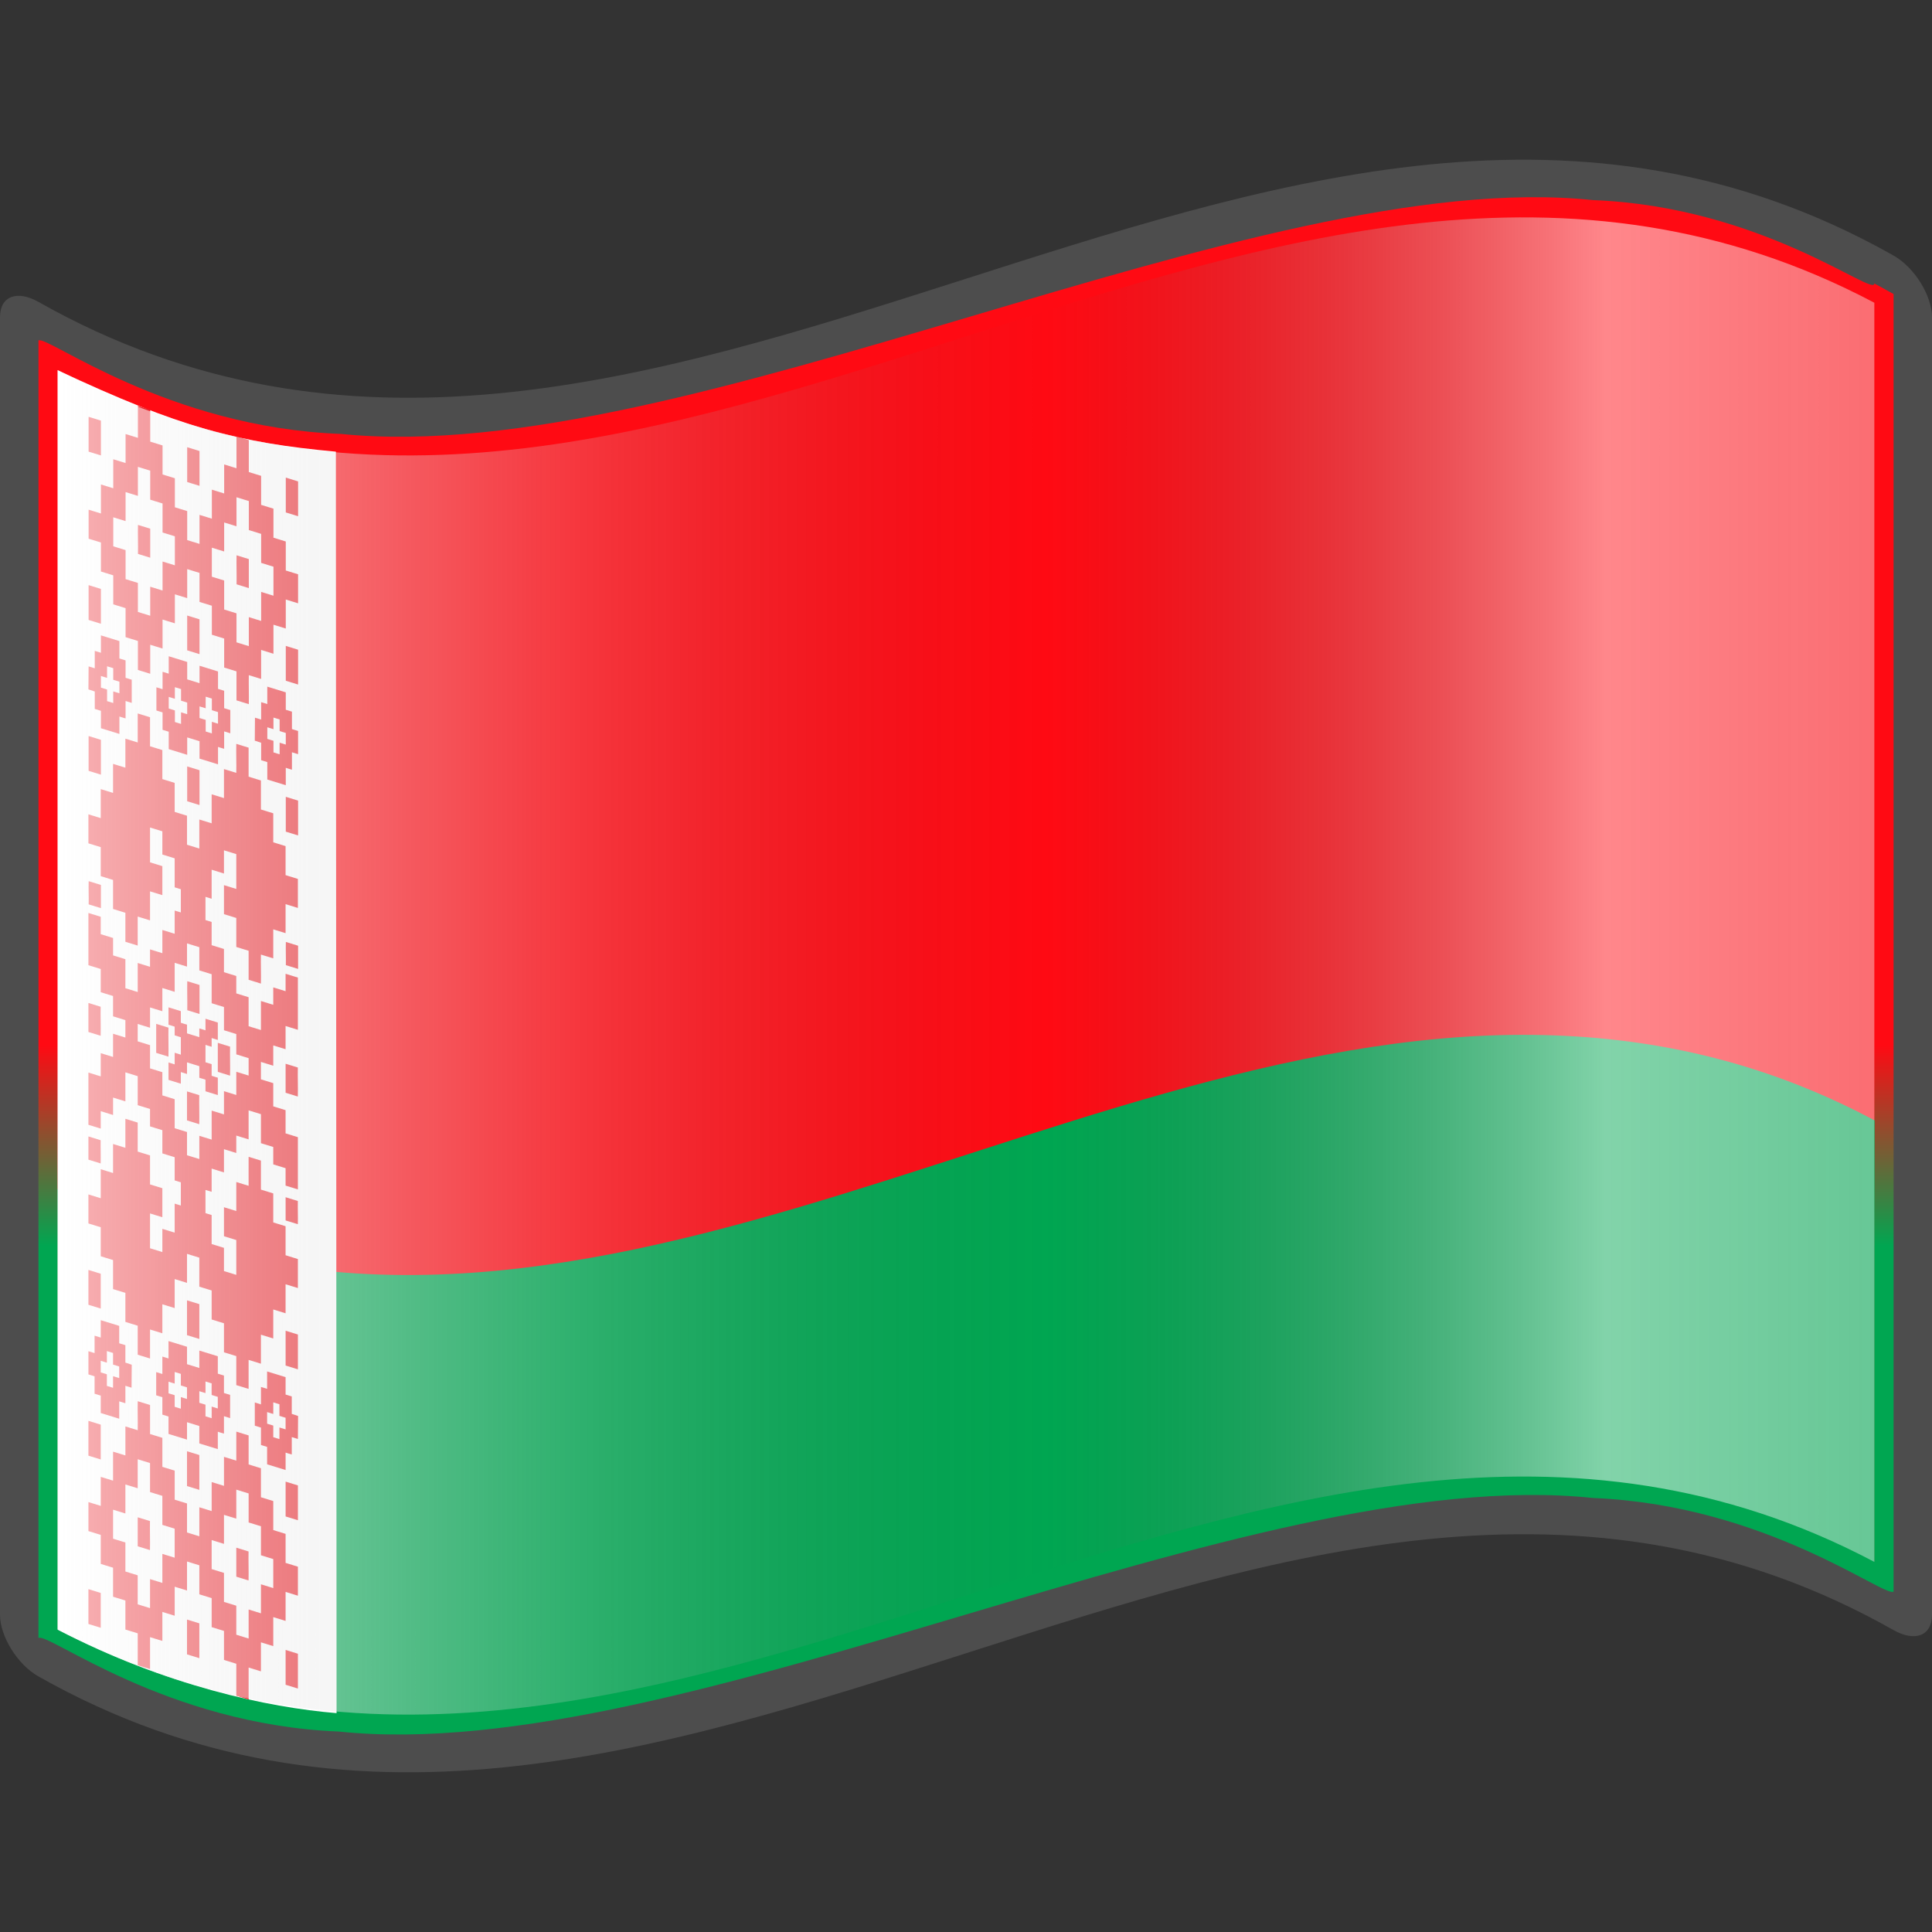
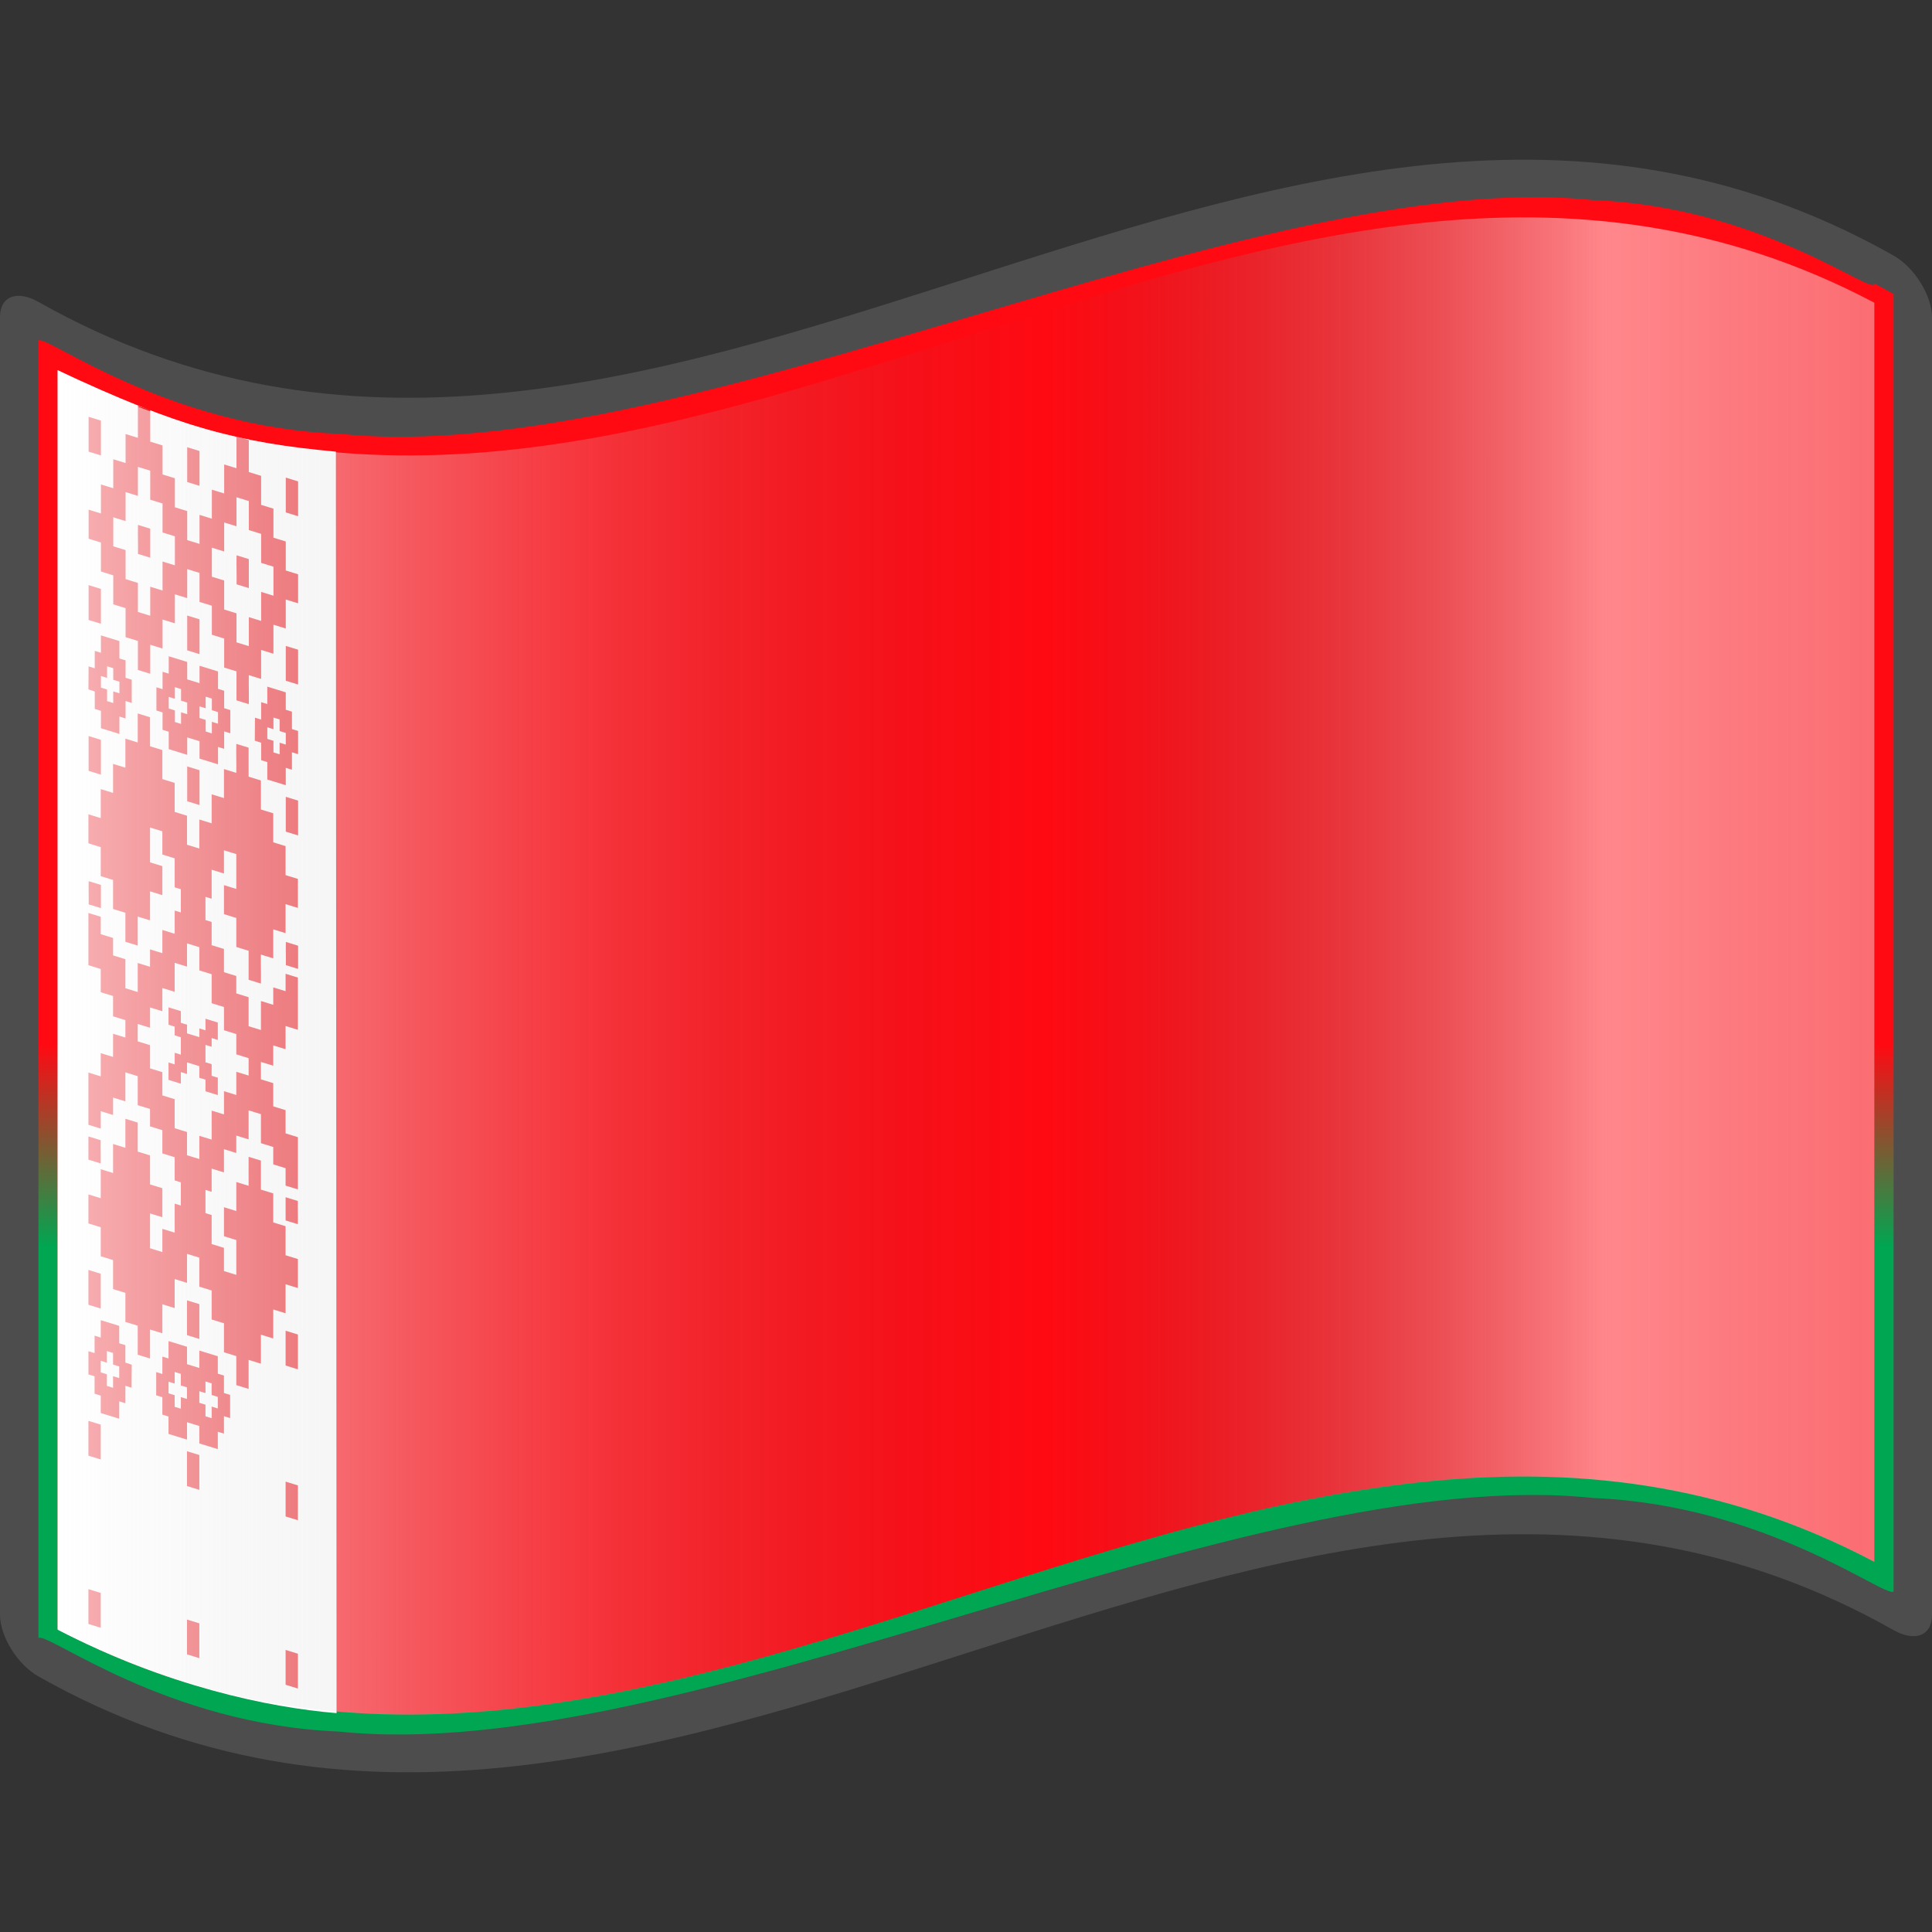
<svg xmlns="http://www.w3.org/2000/svg" xmlns:xlink="http://www.w3.org/1999/xlink" height="60" width="60" viewBox="0 0 256 256">
  <rect x="0" y="0" width="256" height="256" fill="#333333" stroke="none" />
  <defs>
    <linearGradient id="shadow" y2="141.973" gradientUnits="userSpaceOnUse" x2="269.333" gradientTransform="matrix(1.568,0,0,1.568,-129.371,-94.57)" y1="141.973" x1="87.397">
      <stop stop-color="#FFF" stop-opacity="0.667" offset="0" />
      <stop stop-color="#d7d7d7" stop-opacity="0.219" offset="0.241" />
      <stop stop-color="#4d4d4d" stop-opacity="0" offset="0.459" />
      <stop stop-color="#FFF" stop-opacity="0.51" offset="0.719" />
      <stop stop-color="#f2f2f2" stop-opacity="0.4" offset="0.874" />
      <stop stop-color="#FFF" stop-opacity="0.624" offset="1" />
    </linearGradient>
    <linearGradient id="gradient" x1="0%" y1="0%" x2="0%" y2="100%">
      <stop stop-color="#ff0a13" offset="0" />
      <stop stop-color="#ff0a13" offset="0.55" />
      <stop stop-color="#00a651" offset="0.677" />
      <stop stop-color="#00a651" offset="1" />
    </linearGradient>
  </defs>
  <path fill="#4d4d4d" d="M248.361,32.472c-81.089-42.902-162.178,53.377-243.266,7.533-2.814-1.588-5.095-0.792-5.095,2.025v171.941c0,2.811,2.281,6.578,5.095,8.165,81.936,46.325,163.874-52.464,245.81-6.14,2.814,1.587,5.095,0.792,5.095-2.025v-171.941c0-2.811-2.281-6.578-5.095-8.165-0.848-0.479-1.696-0.943-2.544-1.392z" />
  <path fill="url(#gradient)" d="m248.361,37.567c0,1.854-14.892-10.205-37.309-11.054-22.416-2.352-52.355,6.506-82.452,15.427-30.098,8.899-60.349,17.891-83.389,15.56-23.04-0.853-38.868-13.027-40.115-12.399v171.941c1.235-0.802,16.907,11.481,39.798,12.395,22.89,2.399,52.999-6.569,83.108-15.508,30.109-8.929,60.218-17.856,83.108-15.437,22.891,0.932,38.563,13.211,39.797,12.409v-171.941c-1.274-0.723-2.544-1.392-2.544-1.392z" />
  <polyline points="0,256,0,0,256,0,256,256" fill="none" />
  <path fill="#ff0a13" d="m248.361,206.931c-80.24-42.452-160.479,51.376-240.718,8.927v-166.846c80.239,42.45,160.479-51.379,240.718-8.927v166.846z" />
-   <path fill="#00a651" d="m203.2,137.129c-65.195-0.762-130.406,55.22-195.6,20.4v58.267c77.397,42.875,160.561-50.125,240.8-8.667v-58.667c-15.045-8.036-30.155-11.157-45.2-11.333z" />
  <path fill="#fff" d="m7.642,49.056v166.893c14.432,7.437,27.77,10.281,36.954,11.051,0-5.152-0.09-161.518-0.09-167.151-13.042-1.208-20.626-3.171-36.864-10.793z" />
  <g fill="#ed1c24" fill-rule="evenodd" transform="matrix(1,-0.017,0,1.001,-0.455,-1.44)">
    <path d="m18.702,96.198c0.544,0.177,1.089,0.354,1.633,0.531v3.841c0.544,0.177,1.089,0.354,1.633,0.531v3.841c0.544,0.177,1.089,0.354,1.633,0.531v3.841c0.544,0.177,1.089,0.354,1.633,0.531-0,1.28,0,2.565,0,3.841,0.544,0.174,1.101,0.358,1.633,0.531,0.002-1.275,0-2.562,0-3.841,0.544,0.177,1.089,0.354,1.633,0.531v-3.841c0.544,0.177,1.089,0.354,1.633,0.531v-3.841c0.544,0.177,1.089,0.354,1.633,0.531,0.027-1.27-0.031-2.58,0-3.841,0.544,0.179,1.101,0.358,1.633,0.531,0.002,1.276,0,2.562,0,3.841,0.544,0.177,1.089,0.354,1.633,0.531v3.841c0.544,0.177,1.089,0.354,1.633,0.531v3.841c0.544,0.177,1.089,0.354,1.633,0.531v3.841c0.544,0.177,1.089,0.354,1.633,0.531v3.841c-0.544-0.177-1.089-0.354-1.633-0.531v3.841c-0.544-0.177-1.089-0.354-1.633-0.531v3.841c-0.544-0.177-1.089-0.354-1.633-0.531-0.027,1.27,0.031,2.58,0,3.841-0.532-0.175-1.089-0.355-1.633-0.531-0.002-1.276,0-2.562,0-3.841-0.544-0.177-1.089-0.354-1.633-0.531v-3.841c-0.544-0.177-1.089-0.354-1.633-0.531v-3.841c0.544,0.177,1.089,0.354,1.633,0.531,0-1.536,0-3.078,0-4.61-0.532-0.17-1.101-0.358-1.633-0.531-0.005,1.015,0,2.05,0,3.073-0.544-0.177-1.089-0.354-1.633-0.531v3.841c-0.272-0.093-0.547-0.178-0.816-0.265-0.01,1.012,0.004,2.055,0,3.073,0.271,0.097,0.546,0.167,0.816,0.265-0.001,1.011,0,2.05,0,3.073,0.544,0.177,1.089,0.354,1.633,0.531v3.073c0.544,0.177,1.089,0.354,1.633,0.531v2.305c0.544,0.177,1.089,0.354,1.633,0.531v3.841c0.544,0.176,1.089,0.355,1.633,0.531,0.002-1.275,0-2.562,0-3.841,0.544,0.177,1.089,0.354,1.633,0.531v-2.305c0.544,0.177,1.089,0.354,1.633,0.531v-2.305c0.544,0.177,1.089,0.354,1.633,0.531v6.914c-0.544-0.177-1.089-0.354-1.633-0.531v3.073c-0.544-0.177-1.089-0.354-1.633-0.531v2.689c-0.544-0.177-1.089-0.354-1.633-0.531,0.004,0.769-0.006,1.535,0,2.305,0.544,0.186,1.089,0.355,1.633,0.531v3.073c0.544,0.177,1.089,0.354,1.633,0.531v3.073c0.544,0.177,1.089,0.354,1.633,0.531v6.914c-0.544-0.178-1.089-0.355-1.633-0.531-0.009-0.765-0.003-1.539,0-2.305-0.544-0.177-1.089-0.354-1.633-0.531v-2.305c-0.544-0.177-1.089-0.354-1.633-0.531,0-1.28,0-2.565,0-3.841-0.544-0.174-1.101-0.358-1.633-0.531-0.002,1.275,0,2.562,0,3.841-0.544-0.177-1.089-0.354-1.633-0.531v2.305c-0.544-0.177-1.089-0.354-1.633-0.531v3.073c-0.544-0.177-1.089-0.354-1.633-0.531,0.004,1.026-0.004,2.052,0,3.073-0.269-0.076-0.548-0.186-0.816-0.265-0.007,1.021-0.001,2.053,0,3.073,0.271,0.097,0.546,0.167,0.816,0.265-0.001,1.28-0,2.561,0,3.841,0.544,0.177,1.089,0.354,1.633,0.531v3.073c0.544,0.176,1.089,0.355,1.633,0.531,0.007-1.527,0-3.076,0-4.61-0.544-0.177-1.089-0.354-1.633-0.531v-3.841c0.544,0.177,1.089,0.354,1.633,0.531v-3.841c0.544,0.177,1.089,0.354,1.633,0.531,0.014-1.276-0.021-2.568,0-3.841,0.544,0.168,1.089,0.354,1.633,0.531v3.841c0.544,0.177,1.089,0.354,1.633,0.531v3.841c0.544,0.177,1.089,0.354,1.633,0.531v3.841c0.544,0.177,1.089,0.354,1.633,0.531v3.841c-0.544-0.177-1.089-0.354-1.633-0.531v3.841c-0.544-0.177-1.089-0.354-1.633-0.531v3.841c-0.544-0.177-1.089-0.354-1.633-0.531v3.841c-0.544-0.177-1.089-0.354-1.633-0.531,0.002,1.278-0.001,2.571,0,3.841-0.532-0.175-1.089-0.355-1.633-0.531-0.002-1.276,0-2.562,0-3.841-0.544-0.177-1.089-0.354-1.633-0.531v-3.841c-0.544-0.177-1.089-0.354-1.633-0.531v-3.841c-0.544-0.177-1.089-0.354-1.633-0.531v-3.841c-0.544-0.176-1.089-0.355-1.633-0.531-0.002,1.275,0,2.562,0,3.841-0.544-0.177-1.089-0.354-1.633-0.531v3.841c-0.544-0.177-1.089-0.354-1.633-0.531v3.841c-0.544-0.177-1.089-0.354-1.633-0.531,0.001,1.281,0,2.565,0,3.841-0.544-0.168-1.089-0.354-1.633-0.531v-3.841c-0.544-0.177-1.089-0.354-1.633-0.531v-3.841c-0.544-0.177-1.089-0.354-1.633-0.531v-3.841c-0.544-0.177-1.089-0.354-1.633-0.531v-3.841c-0.544-0.177-1.089-0.354-1.633-0.531v-3.841c0.544,0.177,1.089,0.354,1.633,0.531v-3.841c0.544,0.177,1.089,0.354,1.633,0.531v-3.841c0.544,0.177,1.089,0.354,1.633,0.531,0.014-1.276-0.018-2.567,0-3.841,0.544,0.18,1.101,0.358,1.633,0.531,0.002,1.276,0,2.562,0,3.841,0.544,0.177,1.089,0.354,1.633,0.531v3.841c0.544,0.177,1.089,0.354,1.633,0.531v3.841c-0.544-0.177-1.089-0.354-1.633-0.531-0,1.536,0,3.078,0,4.61,0.532,0.17,1.089,0.353,1.633,0.531,0.005-1.015,0-2.05,0-3.073,0.544,0.177,1.089,0.354,1.633,0.531v-3.841c0.272,0.093,0.547,0.178,0.816,0.265,0.01-1.012-0.004-2.055,0-3.073-0.271-0.097-0.546-0.167-0.816-0.265,0.002-1.007,0-2.053,0-3.073-0.544-0.177-1.089-0.354-1.633-0.531v-3.073c-0.544-0.177-1.089-0.354-1.633-0.531v-2.305c-0.544-0.177-1.089-0.354-1.633-0.531v-3.841c-0.546-0.171-1.1-0.357-1.633-0.531-0.008,1.271-0,2.563,0,3.841-0.544-0.177-1.089-0.354-1.633-0.531v2.305c-0.544-0.177-1.089-0.354-1.633-0.531v2.305c-0.544-0.177-1.089-0.354-1.633-0.531v-6.914c0.544,0.177,1.089,0.354,1.633,0.531v-3.073c0.544,0.177,1.089,0.354,1.633,0.531v-3.073c0.544,0.177,1.089,0.354,1.633,0.531-0-0.766,0-1.55,0-2.305-0.54-0.181-1.089-0.355-1.633-0.531v-2.689c-0.544-0.177-1.089-0.354-1.633-0.531v-3.073c-0.544-0.177-1.089-0.354-1.633-0.531v-6.914c0.544,0.179,1.101,0.358,1.633,0.531-0.002,0.763,0.009,1.54,0,2.305,0.544,0.177,1.089,0.354,1.633,0.531v2.305c0.544,0.177,1.089,0.354,1.633,0.531v3.841c0.546,0.171,1.1,0.357,1.633,0.531,0.002-1.275,0-2.562,0-3.841,0.544,0.177,1.089,0.354,1.633,0.531v-2.305c0.544,0.177,1.089,0.354,1.633,0.531v-3.073c0.544,0.177,1.089,0.354,1.633,0.531-0.005-1.026,0.004-2.052,0-3.073,0.269,0.076,0.548,0.186,0.816,0.265,0.006-1.013,0-2.053,0-3.073-0.271-0.097-0.546-0.167-0.816-0.265,0.001-1.266,0-2.563,0-3.841-0.544-0.177-1.089-0.354-1.633-0.531v-3.073c-0.544-0.176-1.089-0.355-1.633-0.531-0.002,1.531,0,3.074,0,4.61,0.544,0.177,1.089,0.354,1.633,0.531v3.841c-0.544-0.177-1.089-0.354-1.633-0.531v3.841c-0.544-0.177-1.089-0.354-1.633-0.531,0.001,1.281,0,2.565,0,3.841-0.54-0.169-1.089-0.354-1.633-0.531v-3.841c-0.544-0.177-1.089-0.354-1.633-0.531v-3.841c-0.544-0.177-1.089-0.354-1.633-0.531v-3.841c-0.544-0.177-1.089-0.354-1.633-0.531v-3.841c0.544,0.177,1.089,0.354,1.633,0.531v-3.841c0.544,0.177,1.089,0.354,1.633,0.531v-3.841c0.544,0.177,1.089,0.354,1.633,0.531v-3.841c0.544,0.177,1.089,0.354,1.633,0.531v-3.841zm6.532,33.622c-0.544-0.177-1.089-0.354-1.633-0.531v3.841c-0.544-0.177-1.089-0.354-1.633-0.531v3.073c-0.544-0.177-1.089-0.354-1.633-0.531v2.689c-0.544-0.178-1.094-0.355-1.633-0.531,0.001,0.756,0,1.538,0,2.305,0.544,0.177,1.089,0.354,1.633,0.531v3.073c0.544,0.177,1.089,0.354,1.633,0.531v3.073c0.544,0.177,1.089,0.354,1.633,0.531v3.841c0.544,0.177,1.089,0.354,1.633,0.531v3.073c0.544,0.177,1.089,0.354,1.633,0.531v-3.073c0.544,0.177,1.089,0.354,1.633,0.531v-3.841c0.544,0.177,1.089,0.354,1.633,0.531v-3.073c0.544,0.177,1.089,0.354,1.633,0.531v-3.073c0.544,0.177,1.089,0.354,1.633,0.531v-2.305c-0.544-0.177-1.089-0.354-1.633-0.531v-2.689c-0.544-0.177-1.089-0.354-1.633-0.531v-3.073c-0.544-0.177-1.089-0.354-1.633-0.531v-3.841c-0.544-0.177-1.089-0.354-1.633-0.531v-3.073c-0.544-0.177-1.089-0.354-1.633-0.531v3.073z" />
    <path d="m22.785,135.17c0.544,0.177,1.089,0.354,1.633,0.531,0.002,0.512-0.003,1.028,0,1.537,0.268,0.103,0.545,0.178,0.816,0.265-0.004,0.382,0,0.772,0,1.152,0.532,0.171,1.101,0.358,1.633,0.531,0.01-0.381,0.001-0.777,0-1.152,0.268,0.076,0.548,0.177,0.816,0.265,0.01-0.509,0-1.024,0-1.537,0.544,0.177,1.089,0.354,1.633,0.531v2.305c-0.272-0.093-0.548-0.178-0.816-0.265-0.009,0.382,0.013,0.781,0,1.152-0.268-0.071-0.545-0.176-0.816-0.265v2.305c0.272,0.085,0.546,0.178,0.816,0.265,0.012,0.513-0.016,1.027,0,1.537,0.268,0.103,0.545,0.178,0.816,0.265v2.305c-0.544-0.177-1.089-0.354-1.633-0.531-0.002-0.512,0.003-1.028,0-1.537-0.268-0.098-0.548-0.179-0.816-0.265-0.006-0.509,0-1.028,0-1.537-0.533-0.171-1.089-0.353-1.633-0.531-0.005,0.506-0.001,1.029,0,1.537-0.27-0.083-0.548-0.177-0.816-0.265-0.006,0.506,0,1.025,0,1.537-0.544-0.177-1.089-0.354-1.633-0.531v-2.305c0.272,0.093,0.548,0.178,0.816,0.265,0.004-0.507,0-1.029,0-1.537,0.27,0.077,0.545,0.176,0.816,0.265v-2.305c-0.272-0.084-0.547-0.178-0.816-0.265-0.008-0.382,0-0.772,0-1.152-0.268-0.103-0.545-0.179-0.816-0.265v-2.305z" />
    <path id="path80" d="m12.171,152.08c0.541,0.176,1.083,0.352,1.624,0.528-0.022,1.016,0.028,2.068,0,3.073-0.541-0.177-1.083-0.352-1.624-0.528v-3.073z" />
-     <path d="m33.399,226.97c-0.544-0.177-1.089-0.354-1.633-0.531v-4.226c-0.544-0.177-1.089-0.354-1.633-0.531v-3.841c-0.544-0.177-1.089-0.354-1.633-0.531v-3.841c-0.544-0.177-1.089-0.354-1.633-0.531v-3.841c-0.544-0.176-1.089-0.355-1.633-0.531-0.002,1.275,0,2.562,0,3.841-0.544-0.177-1.089-0.354-1.633-0.531v3.841c-0.544-0.177-1.089-0.354-1.633-0.531v3.841c-0.544-0.177-1.089-0.354-1.633-0.531v4.226c-0.544-0.177-1.089-0.354-1.633-0.531v-4.226c-0.544-0.177-1.089-0.354-1.633-0.531v-3.841c-0.544-0.177-1.089-0.354-1.633-0.531v-3.841c-0.544-0.177-1.089-0.354-1.633-0.531v-3.841c-0.544-0.177-1.089-0.354-1.633-0.531v-3.841c0.544,0.177,1.089,0.354,1.633,0.531v-3.841c0.544,0.177,1.089,0.354,1.633,0.531v-3.841c0.544,0.177,1.089,0.354,1.633,0.531v-3.841c0.544,0.177,1.089,0.354,1.633,0.531,0.024-1.271-0.031-2.58,0-3.841,0.544,0.18,1.101,0.358,1.633,0.531,0.003,1.273,0,2.562,0,3.841,0.544,0.177,1.089,0.354,1.633,0.531v3.841c0.544,0.177,1.089,0.354,1.633,0.531v3.841c0.544,0.177,1.089,0.354,1.633,0.531v3.841c0.544,0.178,1.093,0.355,1.633,0.531,0.001-1.276,0-2.561,0-3.841,0.544,0.177,1.089,0.354,1.633,0.531v-3.841c0.544,0.177,1.089,0.354,1.633,0.531v-3.841c0.544,0.177,1.089,0.354,1.633,0.531v-3.841c0.544,0.175,1.093,0.355,1.633,0.531,0.001,1.277,0,2.561,0,3.841,0.544,0.177,1.089,0.354,1.633,0.531v3.841c0.544,0.177,1.089,0.354,1.633,0.531v3.841c0.544,0.177,1.089,0.354,1.633,0.531v3.841c0.544,0.177,1.089,0.354,1.633,0.531v3.841c-0.544-0.177-1.089-0.354-1.633-0.531v3.841c-0.544-0.177-1.089-0.354-1.633-0.531v3.841c-0.544-0.177-1.089-0.354-1.633-0.531v3.841c-0.544-0.177-1.089-0.354-1.633-0.531v4.226zm-14.697-32.049v3.841c-0.544-0.177-1.089-0.354-1.633-0.531v3.841c-0.544-0.177-1.089-0.354-1.633-0.531v3.841c0.544,0.177,1.089,0.354,1.633,0.531v3.841c0.544,0.177,1.089,0.354,1.633,0.531v3.841c0.546,0.171,1.1,0.357,1.633,0.531,0.003-1.271,0-2.562,0-3.841,0.544,0.177,1.089,0.354,1.633,0.531v-3.841c0.544,0.177,1.089,0.354,1.633,0.531v-3.841c-0.544-0.177-1.089-0.354-1.633-0.531v-3.841c-0.544-0.177-1.089-0.354-1.633-0.531-0.004-1.281,0.006-2.564,0-3.841-0.544-0.176-1.089-0.354-1.633-0.531zm13.064,4.245v3.841c-0.544-0.177-1.089-0.354-1.633-0.531v3.841c-0.544-0.177-1.089-0.354-1.633-0.531v3.841c0.544,0.177,1.089,0.354,1.633,0.531v3.841c0.544,0.177,1.089,0.354,1.633,0.531v3.841c0.546,0.171,1.1,0.357,1.633,0.531,0.003-1.271,0-2.562,0-3.841,0.544,0.177,1.089,0.354,1.633,0.531v-3.841c0.544,0.177,1.089,0.354,1.633,0.531v-3.841c-0.544-0.177-1.089-0.354-1.633-0.531v-3.841c-0.544-0.177-1.089-0.354-1.633-0.531-0.004-1.281,0.006-2.564,0-3.841-0.532-0.171-1.089-0.354-1.633-0.531z" />
-     <path id="path118" d="m18.702,202.604c0.541,0.176,1.083,0.352,1.624,0.528-0.027,1.27,0.031,2.58,0,3.841-0.529-0.173-1.083-0.352-1.624-0.528v-3.841z" />
-     <path d="m31.766,206.848c0.541,0.176,1.083,0.352,1.624,0.528-0.027,1.27,0.031,2.58,0,3.841-0.529-0.173-1.083-0.352-1.624-0.528v-3.841z" />
    <path id="path124" d="m12.171,212.006c0.544,0.177,1.089,0.354,1.633,0.531,0,1.533,0,3.084,0,4.61-0.544-0.177-1.089-0.354-1.633-0.531v-4.61z" />
    <use xlink:href="#path124" transform="translate(13.064,4.245)" />
    <use xlink:href="#path124" transform="translate(26.128,8.489)" />
    <use xlink:href="#path124" transform="translate(0,-22.28)" />
    <use xlink:href="#path124" transform="translate(13.064,-18.035)" />
    <use xlink:href="#path124" transform="translate(26.128,-13.791)" />
    <path d="m22.785,179.346c0.815,0.265,1.646,0.535,2.449,0.796,0.009,0.766-0,1.538,0,2.305,0.533,0.171,1.101,0.358,1.633,0.531,0.007-0.759,0-1.537,0-2.305,0.815,0.265,1.646,0.535,2.449,0.796,0.003,0.766,0,1.537,0,2.305,0.272,0.083,0.548,0.178,0.816,0.265,0.003,0.764,0,1.55,0,2.305,0.268,0.099,0.548,0.171,0.816,0.265-0.002,1.007,0,2.053,0,3.073-0.272-0.088-0.544-0.177-0.816-0.265-0,0.766,0,1.549,0,2.305-0.269-0.074-0.545-0.175-0.816-0.265v2.305c-0.816-0.265-1.633-0.531-2.449-0.796v-2.305c-0.544-0.176-1.089-0.356-1.633-0.531-0.007,0.759,0,1.537,0,2.305-0.814-0.265-1.648-0.535-2.449-0.796-0.003-0.766,0-1.537,0-2.305-0.272-0.083-0.548-0.178-0.816-0.265-0.003-0.764,0-1.55,0-2.305-0.268-0.099-0.548-0.171-0.816-0.265,0.001-1.01,0-2.051,0-3.073,0.272,0.088,0.544,0.177,0.816,0.265,0-0.766,0-1.549,0-2.305,0.269,0.074,0.545,0.175,0.816,0.265v-2.305zm0.816,5.643c-0.268-0.076-0.548-0.186-0.816-0.265-0.006,0.507,0,1.025,0,1.537,0.272,0.088,0.544,0.177,0.816,0.265-0.001,0.511,0,1.028,0,1.537,0.268,0.09,0.549,0.171,0.816,0.265,0.013-0.501,0-1.028,0-1.537,0.269,0.081,0.549,0.177,0.816,0.265-0.003-0.512-0-1.036,0-1.537-0.268-0.099-0.548-0.171-0.816-0.265-0.01-0.515,0-1.024,0-1.537-0.272-0.088-0.544-0.177-0.816-0.265-0.004,0.511,0.012,1.034,0,1.537zm4.082,1.326c-0.268-0.076-0.548-0.186-0.816-0.265-0.006,0.507,0,1.025,0,1.537,0.272,0.088,0.544,0.177,0.816,0.265-0.001,0.511,0,1.028,0,1.537,0.268,0.09,0.549,0.171,0.816,0.265,0.013-0.501,0-1.028,0-1.537,0.269,0.081,0.549,0.177,0.816,0.265-0.003-0.501-0.001-1.025,0-1.537-0.268-0.099-0.548-0.171-0.816-0.265-0.015-0.51,0-1.024,0-1.537-0.272-0.088-0.544-0.177-0.816-0.265-0.004,0.511,0.012,1.034,0,1.537z" />
    <path d="m13.803,176.427c0.816,0.265,1.633,0.531,2.449,0.796v2.305c0.272,0.083,0.548,0.178,0.816,0.265,0.003,0.764,0,1.55,0,2.305,0.268,0.099,0.574,0.203,0.842,0.297-0.002,1.007-0.025,2.021-0.025,3.041-0.272-0.088-0.544-0.177-0.816-0.265-0,0.766,0,1.549,0,2.305-0.269-0.074-0.545-0.175-0.816-0.265v2.305c-0.816-0.265-1.633-0.531-2.449-0.796v-2.305c-0.272-0.083-0.548-0.178-0.816-0.265-0.002-0.765-0.002-1.538,0-2.305-0.268-0.099-0.548-0.171-0.816-0.265,0.002-1.007,0-2.053,0-3.073,0.272,0.088,0.544,0.177,0.816,0.265,0-0.766,0-1.549,0-2.305,0.269,0.074,0.545,0.175,0.816,0.265v-2.305zm0.816,5.643c-0.268-0.076-0.548-0.186-0.816-0.265-0.008,0.509,0,1.024,0,1.537,0.272,0.088,0.544,0.177,0.816,0.265-0.002,0.511,0,1.028,0,1.537,0.268,0.09,0.549,0.171,0.816,0.265,0.011-0.508-0.003-1.025,0-1.537,0.269,0.081,0.549,0.177,0.816,0.265-0.003-0.501-0.001-1.025,0-1.537-0.268-0.099-0.548-0.171-0.816-0.265-0.009-0.507-0.004-1.027,0-1.537-0.272-0.088-0.544-0.177-0.816-0.265-0.004,0.511,0.012,1.034,0,1.537z" />
-     <path d="m35.849,183.59c0.816,0.265,1.633,0.531,2.449,0.796v2.305c0.272,0.083,0.548,0.178,0.816,0.265,0.003,0.764,0,1.55,0,2.305,0.268,0.099,0.574,0.203,0.842,0.297-0.002,1.007-0.025,2.021-0.025,3.041-0.272-0.088-0.544-0.177-0.816-0.265-0,0.766,0,1.549,0,2.305-0.269-0.074-0.545-0.175-0.816-0.265v2.305c-0.816-0.265-1.633-0.531-2.449-0.796v-2.305c-0.272-0.083-0.548-0.178-0.816-0.265-0.002-0.765-0.002-1.538,0-2.305-0.268-0.099-0.548-0.171-0.816-0.265,0.002-1.007,0-2.053,0-3.073,0.272,0.088,0.544,0.177,0.816,0.265,0-0.766,0-1.549,0-2.305,0.269,0.074,0.545,0.175,0.816,0.265v-2.305zm0.816,5.643c-0.268-0.076-0.548-0.186-0.816-0.265-0.008,0.509,0,1.024,0,1.537,0.272,0.088,0.544,0.177,0.816,0.265-0.002,0.511,0,1.028,0,1.537,0.268,0.09,0.549,0.171,0.816,0.265,0.011-0.508-0.003-1.025,0-1.537,0.269,0.081,0.549,0.177,0.816,0.265-0.003-0.501-0.001-1.025,0-1.537-0.268-0.099-0.548-0.171-0.816-0.265-0.009-0.507-0.004-1.027,0-1.537-0.272-0.088-0.544-0.177-0.816-0.265-0.004,0.511,0.012,1.034,0,1.537z" />
    <use xlink:href="#path124" transform="translate(0,-42.255)" />
    <use xlink:href="#path124" transform="translate(13.064,-38.01)" />
    <use xlink:href="#path124" transform="translate(26.128,-33.766)" />
    <use xlink:href="#path80" transform="translate(26.128,8.489)" />
    <use id="use5183" xlink:href="#path118" transform="translate(6.532,-56.266)" />
    <use xlink:href="#use5183" transform="translate(-4.082,-9.009)" />
    <use xlink:href="#use5183" transform="translate(4.082,-6.356)" />
    <use id="use5191" xlink:href="#use5183" transform="translate(-13.064,-11.927)" />
    <use xlink:href="#use5191" transform="translate(26.128,8.489)" />
    <path d="m39.956,130.377c-0.541-0.176-1.083-0.352-1.624-0.528,0.022-1.016-0.028-2.068,0-3.073,0.541,0.177,1.083,0.352,1.624,0.528v3.073z" />
    <path d="m18.728,55.488c0.544,0.177,1.089,0.354,1.633,0.531v4.226c0.544,0.177,1.089,0.354,1.633,0.531v3.841c0.544,0.177,1.089,0.354,1.633,0.531v3.841c0.544,0.177,1.089,0.354,1.633,0.531v3.841c0.544,0.176,1.089,0.355,1.633,0.531,0.002-1.275,0-2.562,0-3.841,0.544,0.177,1.089,0.354,1.633,0.531v-3.841c0.544,0.177,1.089,0.354,1.633,0.531v-3.841c0.544,0.177,1.089,0.354,1.633,0.531v-4.226c0.544,0.177,1.089,0.354,1.633,0.531v4.226c0.544,0.177,1.089,0.354,1.633,0.531v3.841c0.544,0.177,1.089,0.354,1.633,0.531v3.841c0.544,0.177,1.089,0.354,1.633,0.531v3.841c0.544,0.177,1.089,0.354,1.633,0.531v3.841c-0.544-0.177-1.089-0.354-1.633-0.531v3.841c-0.544-0.177-1.089-0.354-1.633-0.531v3.841c-0.544-0.177-1.089-0.354-1.633-0.531v3.841c-0.544-0.177-1.089-0.354-1.633-0.531-0.024,1.271,0.031,2.58,0,3.841-0.544-0.18-1.101-0.358-1.633-0.531-0.004-1.273,0-2.562,0-3.841-0.544-0.177-1.089-0.354-1.633-0.531v-3.841c-0.544-0.177-1.089-0.354-1.633-0.531v-3.841c-0.544-0.177-1.089-0.354-1.633-0.531v-3.841c-0.544-0.178-1.093-0.355-1.633-0.531-0.001,1.276,0,2.561,0,3.841-0.544-0.177-1.089-0.354-1.633-0.531v3.841c-0.544-0.177-1.089-0.354-1.633-0.531v3.841c-0.544-0.177-1.089-0.354-1.633-0.531v3.841c-0.544-0.175-1.093-0.355-1.633-0.531-0.001-1.277,0-2.561,0-3.841-0.544-0.177-1.089-0.354-1.633-0.531v-3.841c-0.544-0.177-1.089-0.354-1.633-0.531v-3.841c-0.544-0.177-1.089-0.354-1.633-0.531v-3.841c-0.544-0.177-1.089-0.354-1.633-0.531v-3.841c0.544,0.177,1.089,0.354,1.633,0.531v-3.841c0.544,0.177,1.089,0.354,1.633,0.531v-3.841c0.544,0.177,1.089,0.354,1.633,0.531v-3.841c0.544,0.177,1.089,0.354,1.633,0.531v-4.226zm14.697,32.049v-3.841c0.544,0.177,1.089,0.354,1.633,0.531v-3.841c0.544,0.177,1.089,0.354,1.633,0.531v-3.841c-0.544-0.177-1.089-0.354-1.633-0.531v-3.841c-0.544-0.177-1.089-0.354-1.633-0.531v-3.841c-0.546-0.171-1.1-0.357-1.633-0.531-0.004,1.271,0,2.562,0,3.841-0.544-0.177-1.089-0.354-1.633-0.531v3.841c-0.544-0.177-1.089-0.354-1.633-0.531v3.841c0.544,0.177,1.089,0.354,1.633,0.531v3.841c0.544,0.177,1.089,0.354,1.633,0.531,0.004,1.281-0.006,2.564,0,3.841,0.544,0.176,1.089,0.354,1.633,0.531zm-13.064-4.245v-3.841c0.544,0.177,1.089,0.354,1.633,0.531v-3.841c0.544,0.177,1.089,0.354,1.633,0.531v-3.841c-0.544-0.177-1.089-0.354-1.633-0.531v-3.841c-0.544-0.177-1.089-0.354-1.633-0.531v-3.841c-0.546-0.171-1.1-0.357-1.633-0.531-0.003,1.271,0,2.562,0,3.841-0.544-0.177-1.089-0.354-1.633-0.531v3.841c-0.544-0.177-1.089-0.354-1.633-0.531v3.841c0.544,0.177,1.089,0.354,1.633,0.531v3.841c0.544,0.177,1.089,0.354,1.633,0.531,0.004,1.281-0.006,2.564,0,3.841,0.532,0.171,1.089,0.354,1.633,0.531z" />
    <path d="m33.425,79.854c-0.541-0.176-1.083-0.352-1.624-0.528,0.027-1.27-0.031-2.58,0-3.841,0.529,0.173,1.083,0.352,1.624,0.528v3.841z" />
    <path d="m20.361,75.609c-0.541-0.176-1.083-0.352-1.624-0.528,0.027-1.27-0.031-2.58,0-3.841,0.529,0.173,1.083,0.352,1.624,0.528v3.841z" />
    <path d="m39.956,70.452c-0.544-0.177-1.089-0.354-1.633-0.531-0-1.533-0-3.084,0-4.61,0.544,0.178,1.089,0.354,1.633,0.531v4.61z" />
    <use xlink:href="#path124" transform="matrix(-1,0,0,-1,39.063,278.213)" />
    <use xlink:href="#path124" transform="matrix(-1,0,0,-1,25.999,273.968)" />
    <use xlink:href="#path124" transform="matrix(-1,0,0,-1,52.127,304.738)" />
    <use xlink:href="#path124" transform="matrix(-1,0,0,-1,39.063,300.493)" />
    <use xlink:href="#path124" transform="matrix(-1,0,0,-1,25.999,296.248)" />
    <path d="m29.342,103.112c-0.815-0.265-1.646-0.535-2.449-0.796-0.009-0.766,0-1.538,0-2.305-0.533-0.171-1.101-0.358-1.633-0.531-0.007,0.759,0,1.537,0,2.305-0.815-0.265-1.646-0.535-2.449-0.796-0.003-0.766,0-1.537,0-2.305-0.272-0.083-0.548-0.178-0.816-0.265-0.003-0.764,0-1.55,0-2.305-0.268-0.099-0.548-0.171-0.816-0.265,0.002-1.007,0-2.053,0-3.073,0.272,0.088,0.544,0.177,0.816,0.265,0-0.766,0-1.549,0-2.305,0.269,0.074,0.545,0.175,0.816,0.265v-2.305c0.816,0.265,1.633,0.531,2.449,0.796v2.305c0.544,0.176,1.089,0.356,1.633,0.531,0.007-0.759,0-1.537,0-2.305,0.814,0.265,1.648,0.535,2.449,0.796,0.003,0.766,0,1.537,0,2.305,0.272,0.083,0.548,0.178,0.816,0.265,0.003,0.764,0,1.55,0,2.305,0.268,0.099,0.548,0.171,0.816,0.265-0.001,1.01,0,2.051,0,3.073-0.272-0.088-0.544-0.177-0.816-0.265-0,0.766,0,1.549,0,2.305-0.269-0.074-0.545-0.175-0.816-0.265v2.305zm-0.816-5.643c0.268,0.076,0.548,0.186,0.816,0.265,0.006-0.507,0-1.025,0-1.537-0.272-0.088-0.544-0.177-0.816-0.265,0.001-0.511,0-1.028,0-1.537-0.268-0.09-0.549-0.171-0.816-0.265-0.013,0.501,0,1.028,0,1.537-0.269-0.081-0.549-0.177-0.816-0.265,0.003,0.512,0,1.036,0,1.537,0.268,0.099,0.548,0.171,0.816,0.265,0.01,0.515,0,1.024,0,1.537,0.272,0.088,0.544,0.177,0.816,0.265,0.004-0.511-0.012-1.034,0-1.537zm-4.082-1.326c0.268,0.076,0.548,0.186,0.816,0.265,0.005-0.507,0-1.025,0-1.537-0.272-0.088-0.544-0.177-0.816-0.265,0.001-0.511,0-1.028,0-1.537-0.268-0.09-0.549-0.171-0.816-0.265-0.013,0.501,0,1.028,0,1.537-0.269-0.081-0.549-0.177-0.816-0.265,0.003,0.501,0.001,1.025,0,1.537,0.268,0.099,0.548,0.171,0.816,0.265,0.015,0.51,0,1.024,0,1.537,0.272,0.088,0.544,0.177,0.816,0.265,0.004-0.511-0.012-1.034,0-1.537z" />
    <path d="m38.323,106.03c-0.816-0.265-1.633-0.531-2.449-0.796v-2.305c-0.272-0.083-0.548-0.178-0.816-0.265-0.003-0.764,0-1.55,0-2.305-0.268-0.099-0.574-0.203-0.842-0.297,0.002-1.007,0.025-2.021,0.025-3.041,0.272,0.088,0.544,0.177,0.816,0.265,0-0.766,0-1.549,0-2.305,0.269,0.074,0.545,0.175,0.816,0.265v-2.305c0.816,0.265,1.633,0.531,2.449,0.796v2.305c0.272,0.083,0.548,0.178,0.816,0.265,0.002,0.765,0.002,1.538,0,2.305,0.268,0.099,0.548,0.171,0.816,0.265-0.002,1.007,0,2.053,0,3.073-0.272-0.088-0.544-0.177-0.816-0.265-0,0.766,0,1.549,0,2.305-0.269-0.074-0.545-0.175-0.816-0.265v2.305zm-0.816-5.643c0.268,0.076,0.548,0.186,0.816,0.265,0.008-0.509,0-1.024,0-1.537-0.272-0.088-0.544-0.177-0.816-0.265,0.002-0.511,0-1.028,0-1.537-0.268-0.09-0.549-0.171-0.816-0.265-0.011,0.508,0.003,1.025,0,1.537-0.269-0.081-0.549-0.177-0.816-0.265,0.003,0.501,0.001,1.025,0,1.537,0.268,0.099,0.548,0.171,0.816,0.265,0.009,0.507,0.004,1.027,0,1.537,0.272,0.088,0.544,0.177,0.816,0.265,0.004-0.511-0.012-1.034,0-1.537z" />
    <path d="m16.278,98.868c-0.816-0.265-1.633-0.531-2.449-0.796v-2.305c-0.272-0.083-0.548-0.178-0.816-0.265-0.003-0.764,0-1.55,0-2.305-0.268-0.099-0.574-0.203-0.842-0.297,0.002-1.007,0.025-2.021,0.025-3.041,0.272,0.088,0.544,0.177,0.816,0.265,0-0.766,0-1.549,0-2.305,0.269,0.074,0.545,0.175,0.816,0.265v-2.305c0.816,0.265,1.633,0.531,2.449,0.796v2.305c0.272,0.083,0.548,0.178,0.816,0.265,0.002,0.765,0.002,1.538,0,2.305,0.268,0.099,0.548,0.171,0.816,0.265-0.002,1.007,0,2.053,0,3.073-0.272-0.088-0.544-0.177-0.816-0.265-0,0.766,0,1.549,0,2.305-0.269-0.074-0.545-0.175-0.816-0.265v2.305zm-0.816-5.643c0.268,0.076,0.548,0.186,0.816,0.265,0.008-0.509,0-1.024,0-1.537-0.272-0.088-0.544-0.177-0.816-0.265,0.002-0.511,0-1.028,0-1.537-0.268-0.09-0.549-0.171-0.816-0.265-0.011,0.508,0.003,1.025,0,1.537-0.269-0.081-0.549-0.177-0.816-0.265,0.003,0.501,0.001,1.025,0,1.537,0.268,0.099,0.548,0.171,0.816,0.265,0.009,0.507,0.004,1.027,0,1.537,0.272,0.088,0.544,0.177,0.816,0.265,0.004-0.511-0.012-1.034,0-1.537z" />
    <use xlink:href="#path124" transform="matrix(-1,0,0,-1,52.127,324.713)" />
    <use xlink:href="#path124" transform="matrix(-1,0,0,-1,39.063,320.468)" />
    <use xlink:href="#path124" transform="matrix(-1,0,0,-1,25.999,316.223)" />
    <use xlink:href="#path80" transform="matrix(-1,0,0,-1,25.999,273.968)" />
    <use xlink:href="#path118" transform="matrix(-1,0,0,-1,45.595,338.724)" />
  </g>
  <path fill="url(#shadow)" d="m248.36,206.96c-80.24-42.452-160.48,51.377-240.72,8.925v-166.846c80.24,42.452,160.48-51.377,240.72-8.924v166.845z" />
</svg>